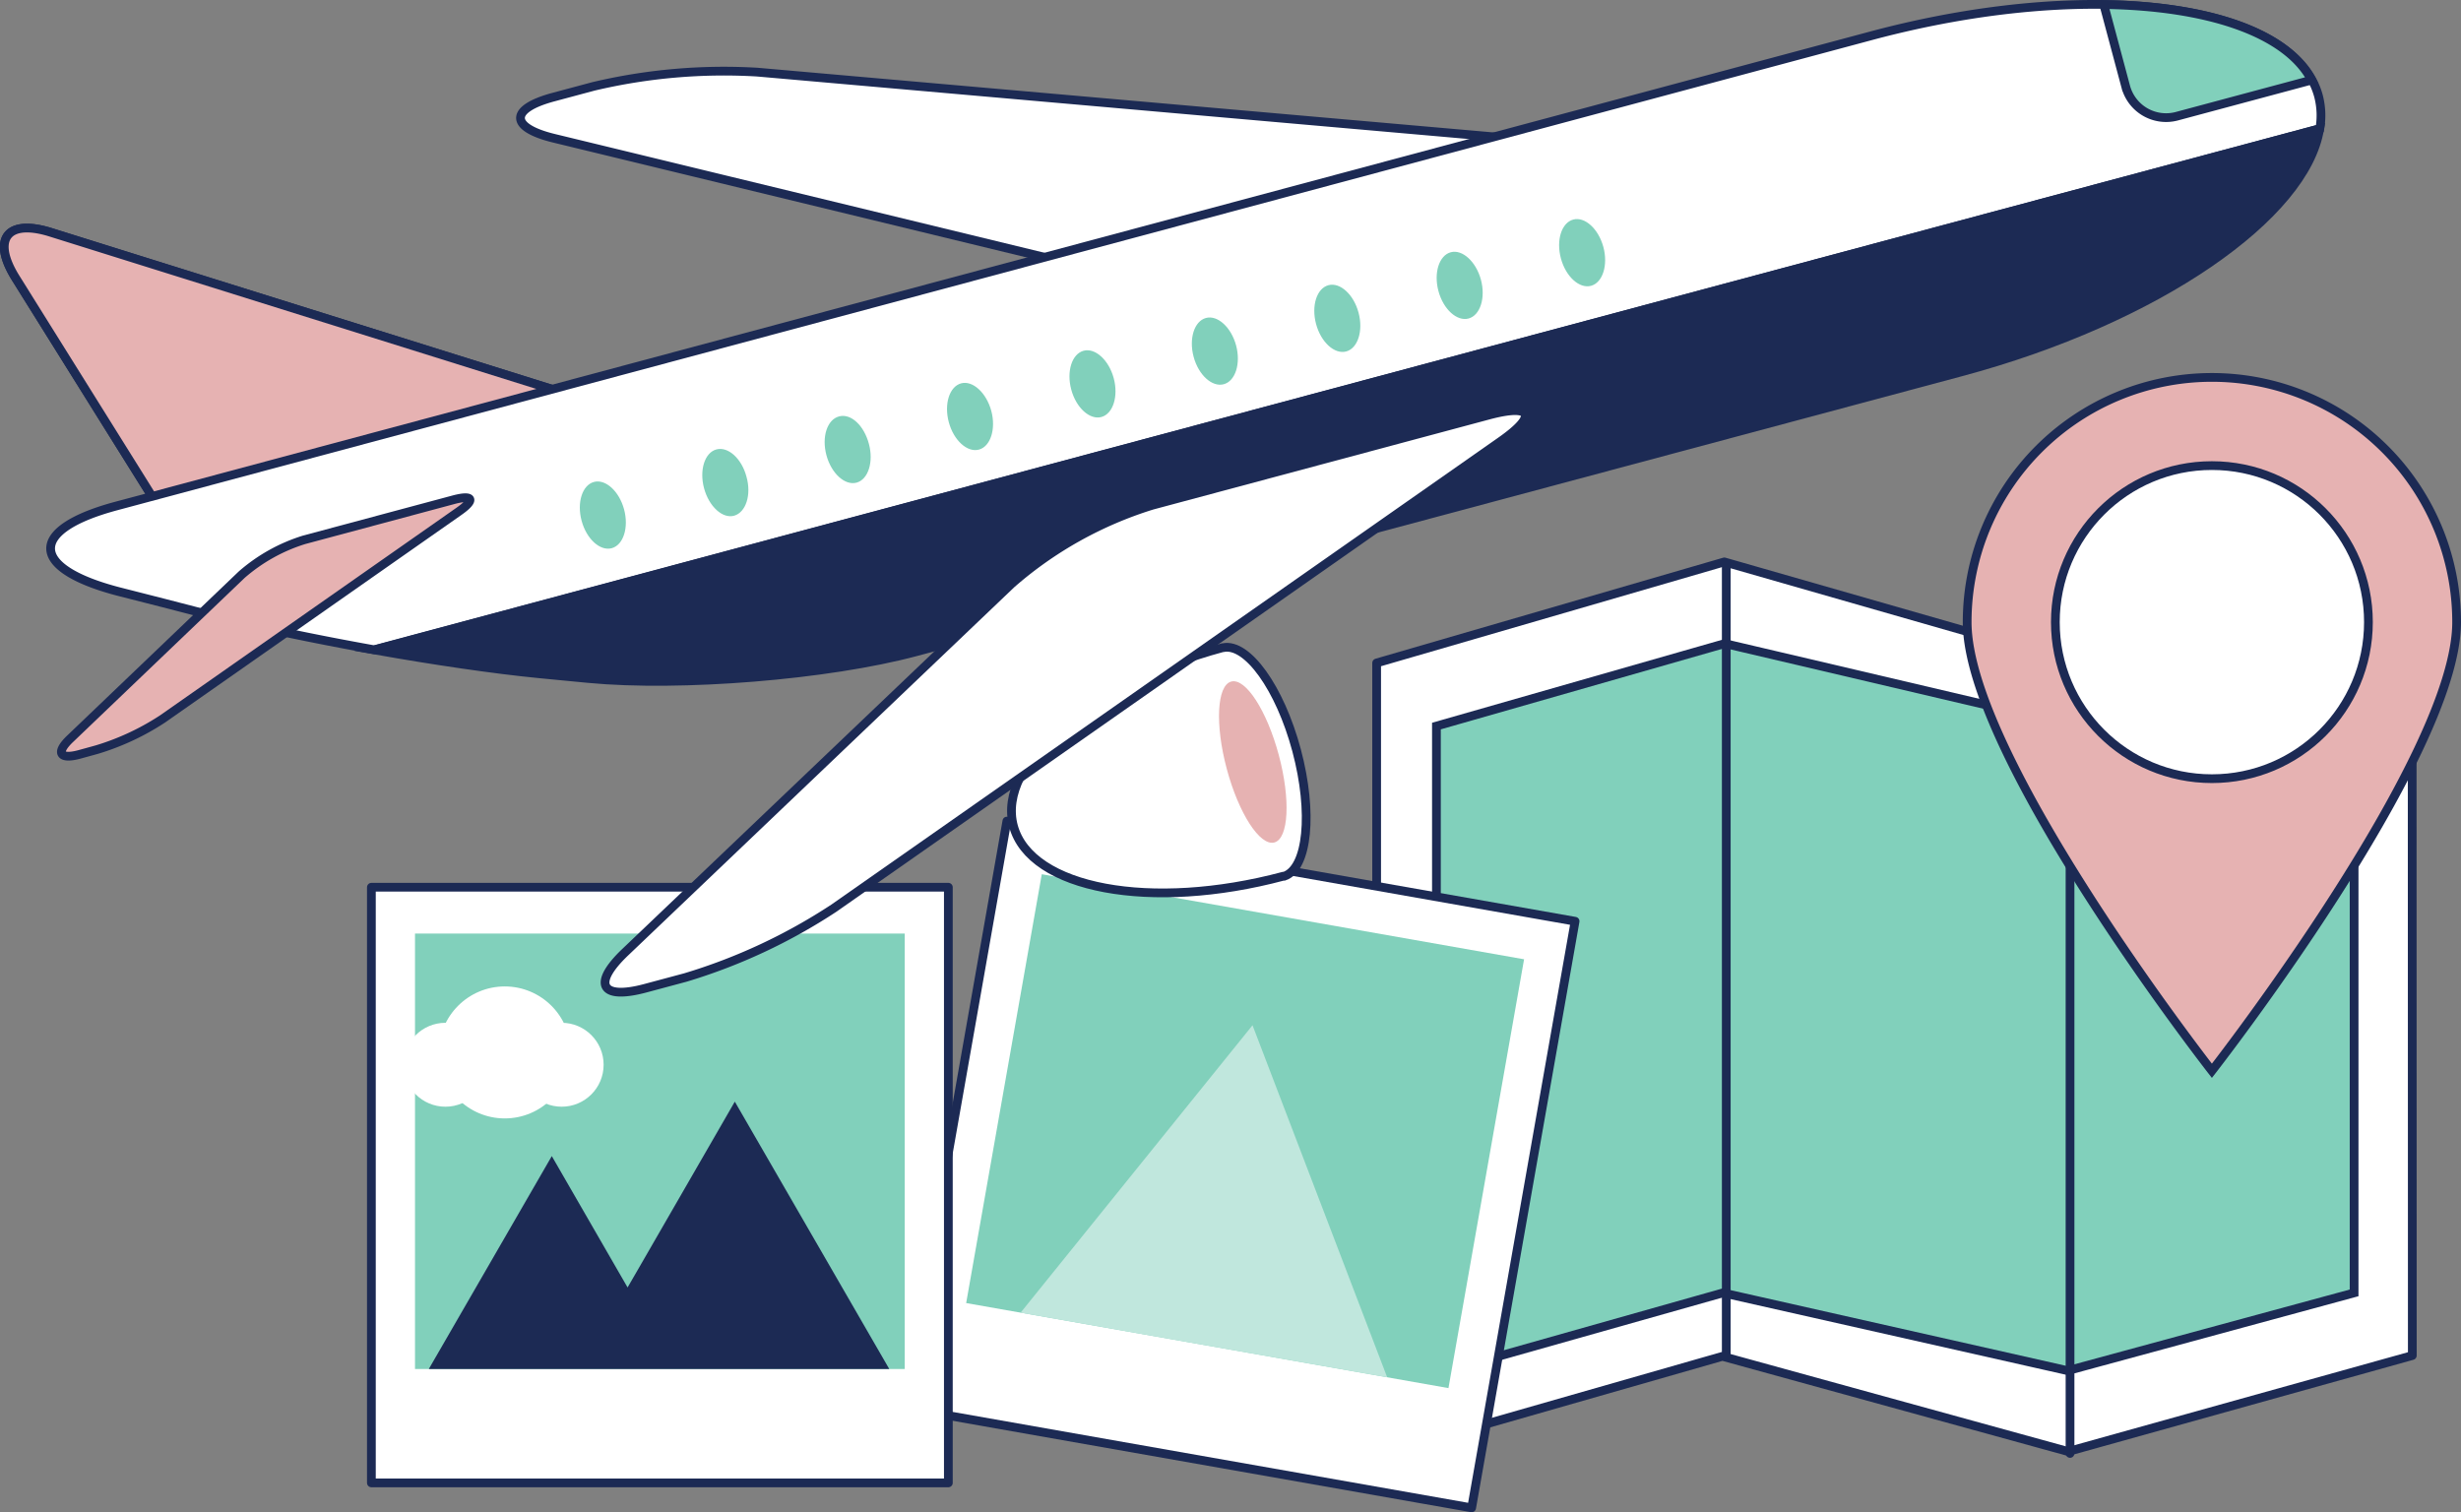
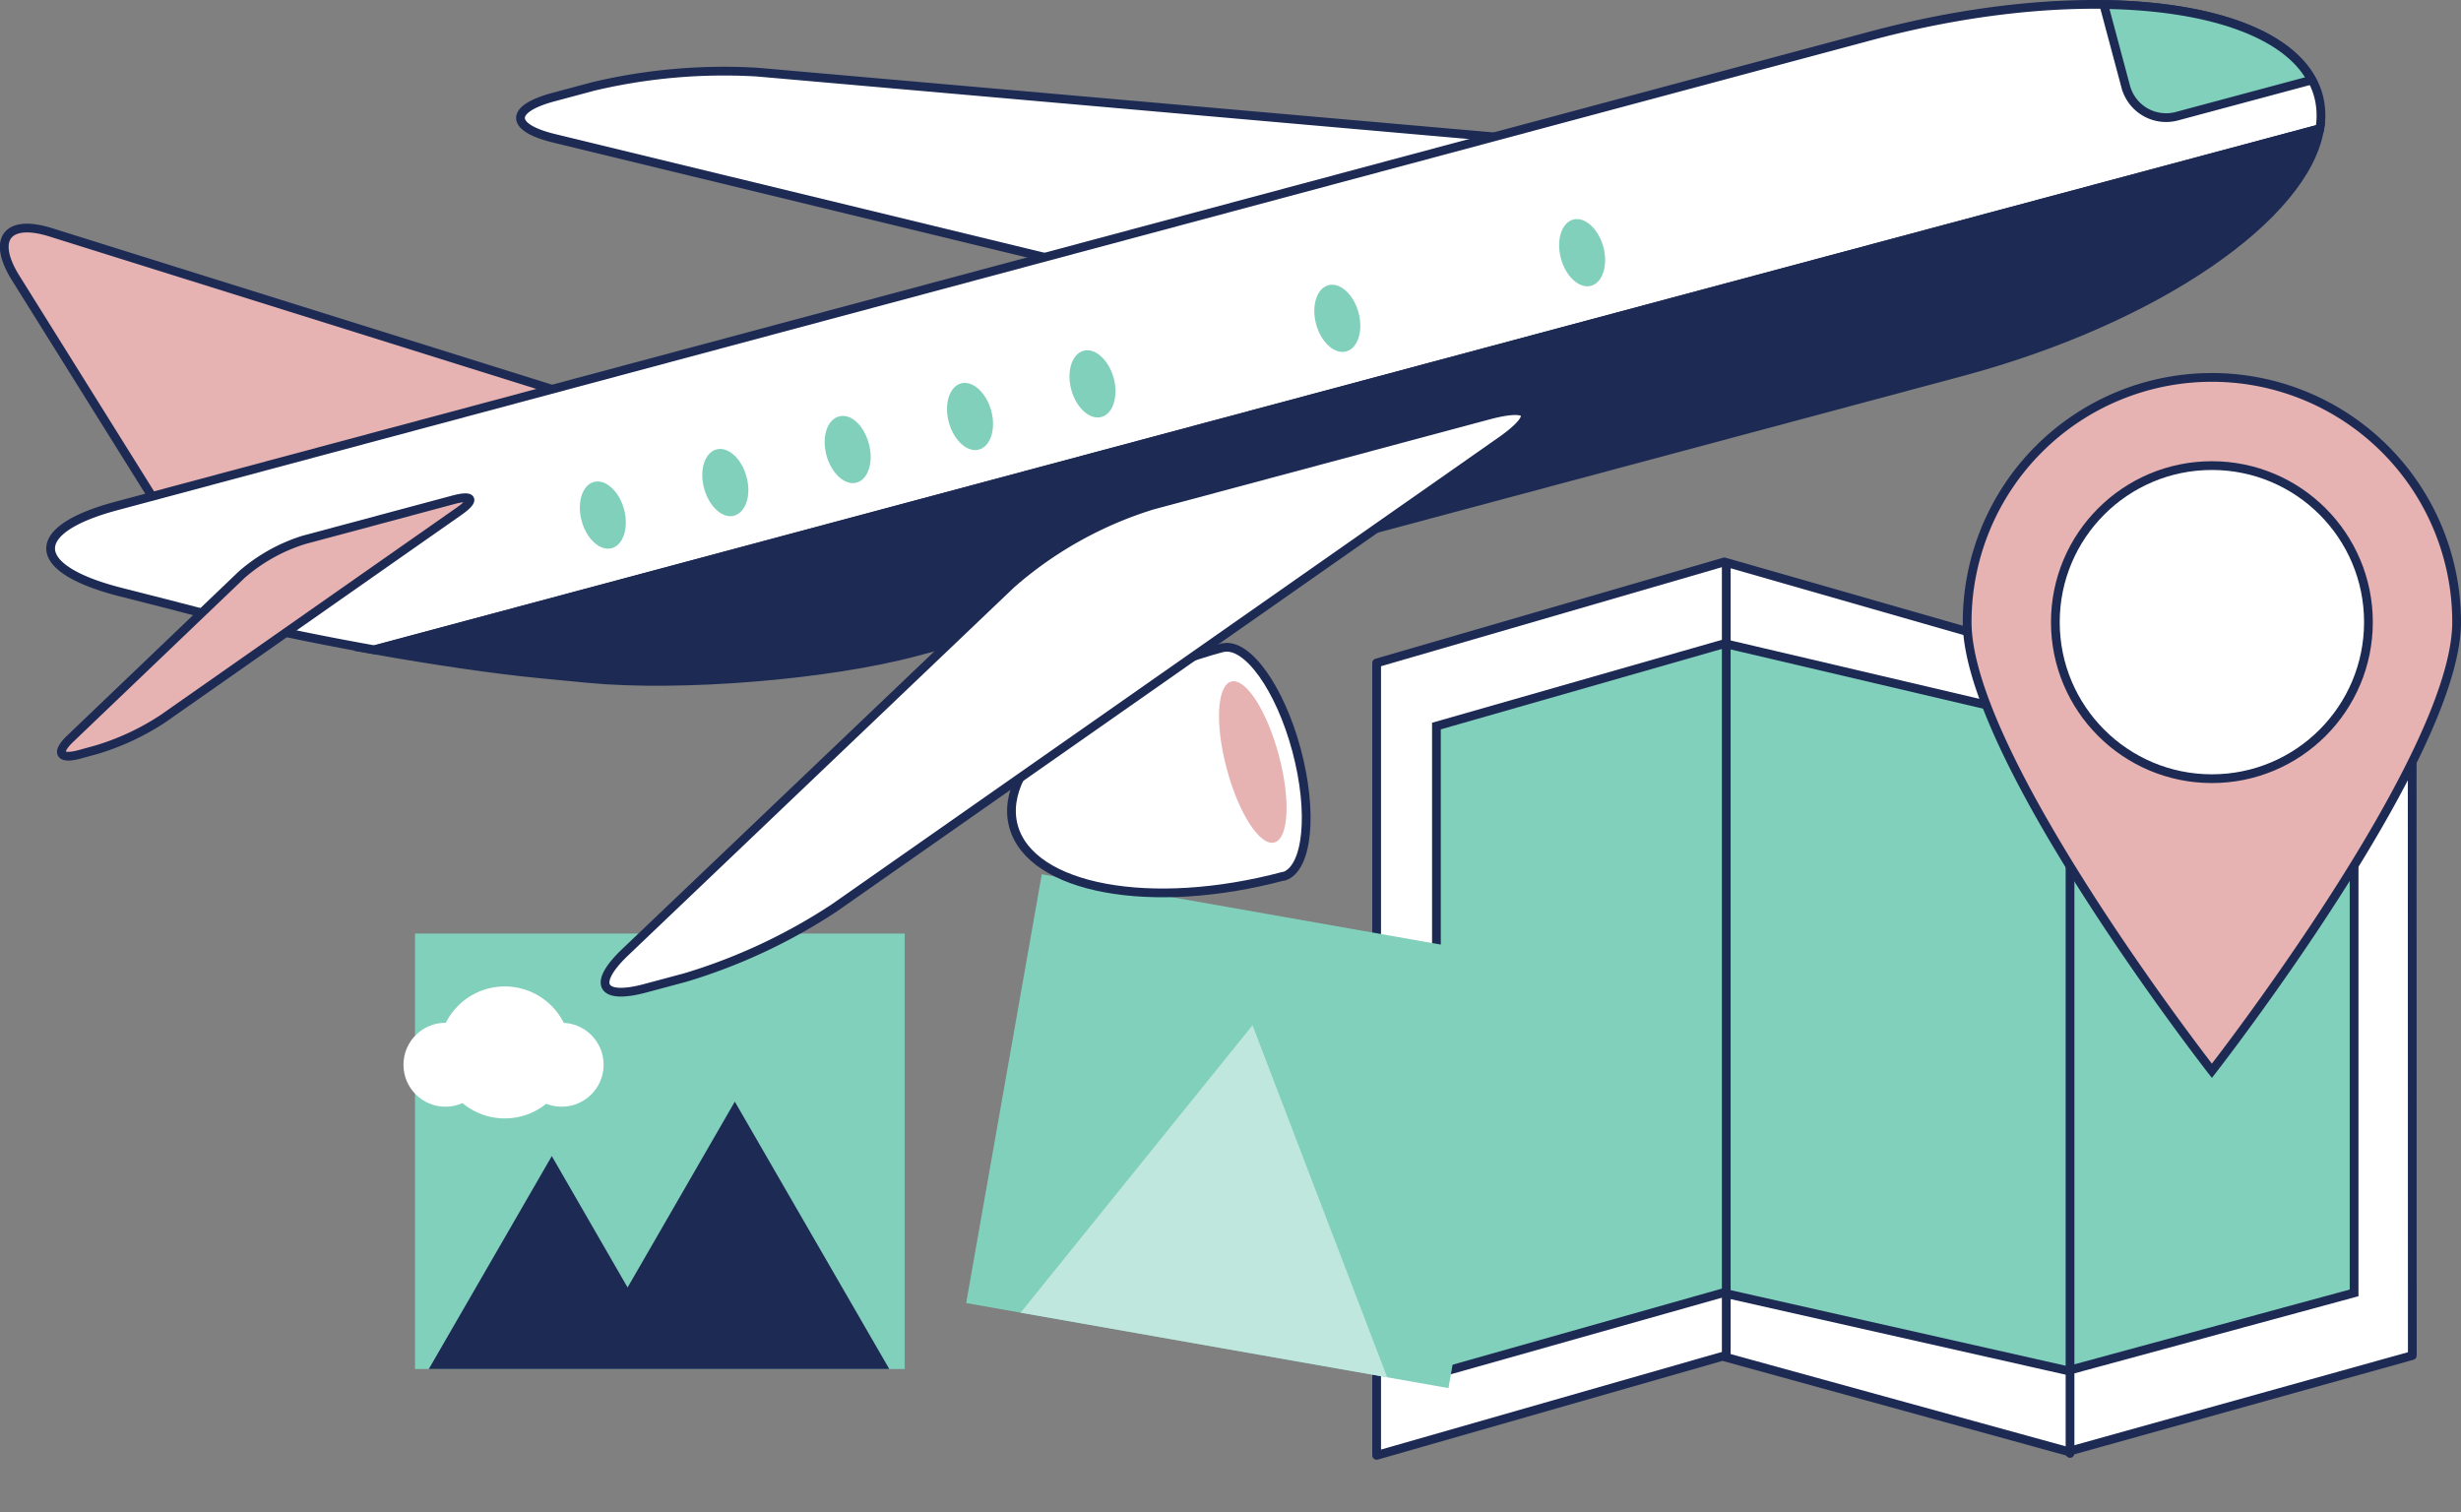
<svg xmlns="http://www.w3.org/2000/svg" viewBox="0 0 281.56 173.02">
  <rect x="0" y="0" width="281.56" height="173.02" fill="#808080" stroke="none" />
  <defs>
    <style>.cls-1,.cls-4{fill:none;}.cls-11,.cls-2,.cls-6{fill:#fff;}.cls-12,.cls-2,.cls-3,.cls-4,.cls-5,.cls-6{stroke:#1c2a54;}.cls-2,.cls-4{stroke-linecap:round;stroke-linejoin:round;}.cls-3,.cls-7{fill:#81d0bb;}.cls-12,.cls-3,.cls-5,.cls-6{stroke-miterlimit:10;}.cls-13,.cls-5{fill:#e6b2b2;}.cls-8{clip-path:url(#clip-path);}.cls-9{fill:#c0e7dd;}.cls-10,.cls-12{fill:#1c2a54;}</style>
    <clipPath id="clip-path">
      <rect class="cls-1" x="114.44" y="104.51" width="56.03" height="49.82" transform="translate(260.27 281.61) rotate(-170)" />
    </clipPath>
  </defs>
  <title>s1_tit_img</title>
  <g id="レイヤー_2" data-name="レイヤー 2">
    <g id="交換留学">
      <polygon class="cls-2" points="275.97 64.42 236.83 75.63 197.28 64.29 157.5 75.85 157.5 166.51 197.06 155.18 236.61 166.07 275.99 155.09 275.97 64.42" />
      <polygon class="cls-3" points="269.33 73.99 236.78 82.89 197.33 73.63 164.34 83.07 164.34 157.18 197.11 147.92 236.56 156.82 269.33 147.92 269.33 73.99" />
      <line class="cls-4" x1="236.83" y1="75.85" x2="236.83" y2="166.29" />
      <line class="cls-4" x1="197.5" y1="64.74" x2="197.5" y2="155.18" />
      <path class="cls-5" d="M225.06,71.18c0,15.46,28,51.33,28,51.33s28-35.87,28-51.33a28,28,0,0,0-56,0Z" />
      <circle class="cls-6" cx="253.06" cy="71.18" r="17.91" />
-       <rect class="cls-2" x="108.78" y="99.15" width="66.01" height="68.15" transform="translate(258.28 289.05) rotate(-170)" />
      <rect class="cls-7" x="114.44" y="104.51" width="56.03" height="49.82" transform="translate(260.27 281.61) rotate(-170)" />
      <g class="cls-8">
        <polygon class="cls-9" points="143.3 117.3 151.24 138.06 159.18 158.82 137.28 155.35 115.39 151.89 129.35 134.59 143.3 117.3" />
      </g>
-       <rect class="cls-2" x="42.49" y="101.52" width="66.01" height="68.15" transform="translate(150.99 271.18) rotate(-180)" />
      <rect class="cls-7" x="47.48" y="106.82" width="56.03" height="49.82" transform="translate(150.99 263.45) rotate(-180)" />
      <polygon class="cls-10" points="63.13 132.27 71.8 147.3 73.23 144.83 84.07 126.04 101.74 156.63 49.06 156.63 63.13 132.27" />
      <circle class="cls-11" cx="64.26" cy="121.82" r="4.8" />
      <circle class="cls-11" cx="50.96" cy="121.82" r="4.8" />
      <circle class="cls-11" cx="57.75" cy="120.41" r="7.55" />
      <path class="cls-6" d="M122.74,30.22A44.38,44.38,0,0,0,141.22,30l38.44-10.3c5.07-1.36,4.94-2.84-.29-3.3L86.62,8.25A64.83,64.83,0,0,0,67.91,9.88l-4.59,1.23c-5.07,1.36-5,3.48.06,4.71Z" />
-       <path class="cls-5" d="M31.73,62.26a12.8,12.8,0,0,1-14.11-5.11L1.8,31.82c-2.78-4.45-1-6.81,4-5.24l59.73,18.7c5,1.57,5,4.19,0,5.83Z" />
      <path class="cls-5" d="M31.73,62.26a12.8,12.8,0,0,1-14.11-5.11L1.8,31.82c-2.78-4.45-1-6.81,4-5.24l59.73,18.7c5,1.57,5,4.19,0,5.83Z" />
      <path class="cls-6" d="M265.26,11C262.42.41,239.38-2.69,214.05,4.1L13.31,57.89c-10.13,2.71-10,7.12.26,9.79L18.75,69h0l5.18,1.34c5.16,1.34,12,2.77,18.88,4L265.41,14.72A8.86,8.86,0,0,0,265.26,11Z" />
      <path class="cls-12" d="M42.82,74.36c6.82,1.21,13.66,2.22,18.89,2.73l2.8.27h0l2.81.27c10.5,1,27.38-.35,37.51-3.07l119.51-32c22.45-6,39.45-17.85,41.05-27.83Z" />
      <path class="cls-5" d="M27.64,65.76a19.72,19.72,0,0,1,7.16-4l17.08-4.58c2.25-.6,2.53,0,.62,1.33L18.62,82.24a28.8,28.8,0,0,1-7.56,3.53l-2,.55c-2.25.6-2.71-.22-1-1.83Z" />
      <path class="cls-3" d="M240.69.52l2.52,9.42A4.78,4.78,0,0,0,249,13.31l15.47-4.15C261.59,3.71,252.57.69,240.69.52Z" />
      <path class="cls-6" d="M148.34,85.84c-1.91-7.13-5.65-12.32-8.4-11.74h0l-.06,0h0C124.7,78.2,114,87.32,115.95,94.52s15.74,9.76,30.87,5.73h.11C149.61,99.34,150.25,93,148.34,85.84Z" />
      <path class="cls-6" d="M115.71,66.81a44.38,44.38,0,0,1,16.11-9l38.44-10.3c5.07-1.36,5.7,0,1.4,3L95.41,103.9a64.83,64.83,0,0,1-17,7.94l-4.59,1.23c-5.07,1.36-6.1-.49-2.31-4.11Z" />
      <ellipse class="cls-13" cx="143.33" cy="87.18" rx="3.08" ry="9.53" transform="translate(-17.68 40.07) rotate(-15)" />
      <path class="cls-7" d="M71.4,58.28c.56,2.08-.08,4.08-1.41,4.44s-2.89-1.05-3.45-3.14.08-4.08,1.41-4.44S70.84,56.2,71.4,58.28Z" />
      <path class="cls-7" d="M99.41,50.78c.56,2.08-.08,4.08-1.41,4.44s-2.89-1.05-3.45-3.14S94.63,48,96,47.64,98.85,48.69,99.41,50.78Z" />
      <path class="cls-7" d="M127.42,43.27c.56,2.08-.08,4.08-1.41,4.44s-2.89-1.05-3.45-3.14.08-4.08,1.41-4.44S126.86,41.19,127.42,43.27Z" />
      <path class="cls-7" d="M155.43,35.77c.56,2.08-.08,4.08-1.41,4.44s-2.89-1.05-3.45-3.14.08-4.08,1.41-4.44S154.87,33.68,155.43,35.77Z" />
      <path class="cls-7" d="M183.44,28.26c.56,2.08-.08,4.08-1.41,4.44s-2.89-1.05-3.45-3.14.08-4.08,1.41-4.44S182.88,26.18,183.44,28.26Z" />
      <path class="cls-7" d="M85.4,54.53C86,56.62,85.33,58.62,84,59s-2.89-1.05-3.45-3.14.08-4.08,1.41-4.44S84.85,52.45,85.4,54.53Z" />
      <path class="cls-7" d="M113.41,47c.56,2.08-.08,4.08-1.41,4.44s-2.89-1.05-3.45-3.14.08-4.08,1.41-4.44S112.85,44.94,113.41,47Z" />
-       <path class="cls-7" d="M141.42,39.52c.56,2.08-.08,4.08-1.41,4.44s-2.89-1.05-3.45-3.14.08-4.08,1.41-4.44S140.86,37.44,141.42,39.52Z" />
-       <path class="cls-7" d="M169.43,32c.56,2.08-.08,4.08-1.41,4.44s-2.89-1.05-3.45-3.14.08-4.08,1.41-4.44S168.87,29.93,169.43,32Z" />
    </g>
  </g>
</svg>